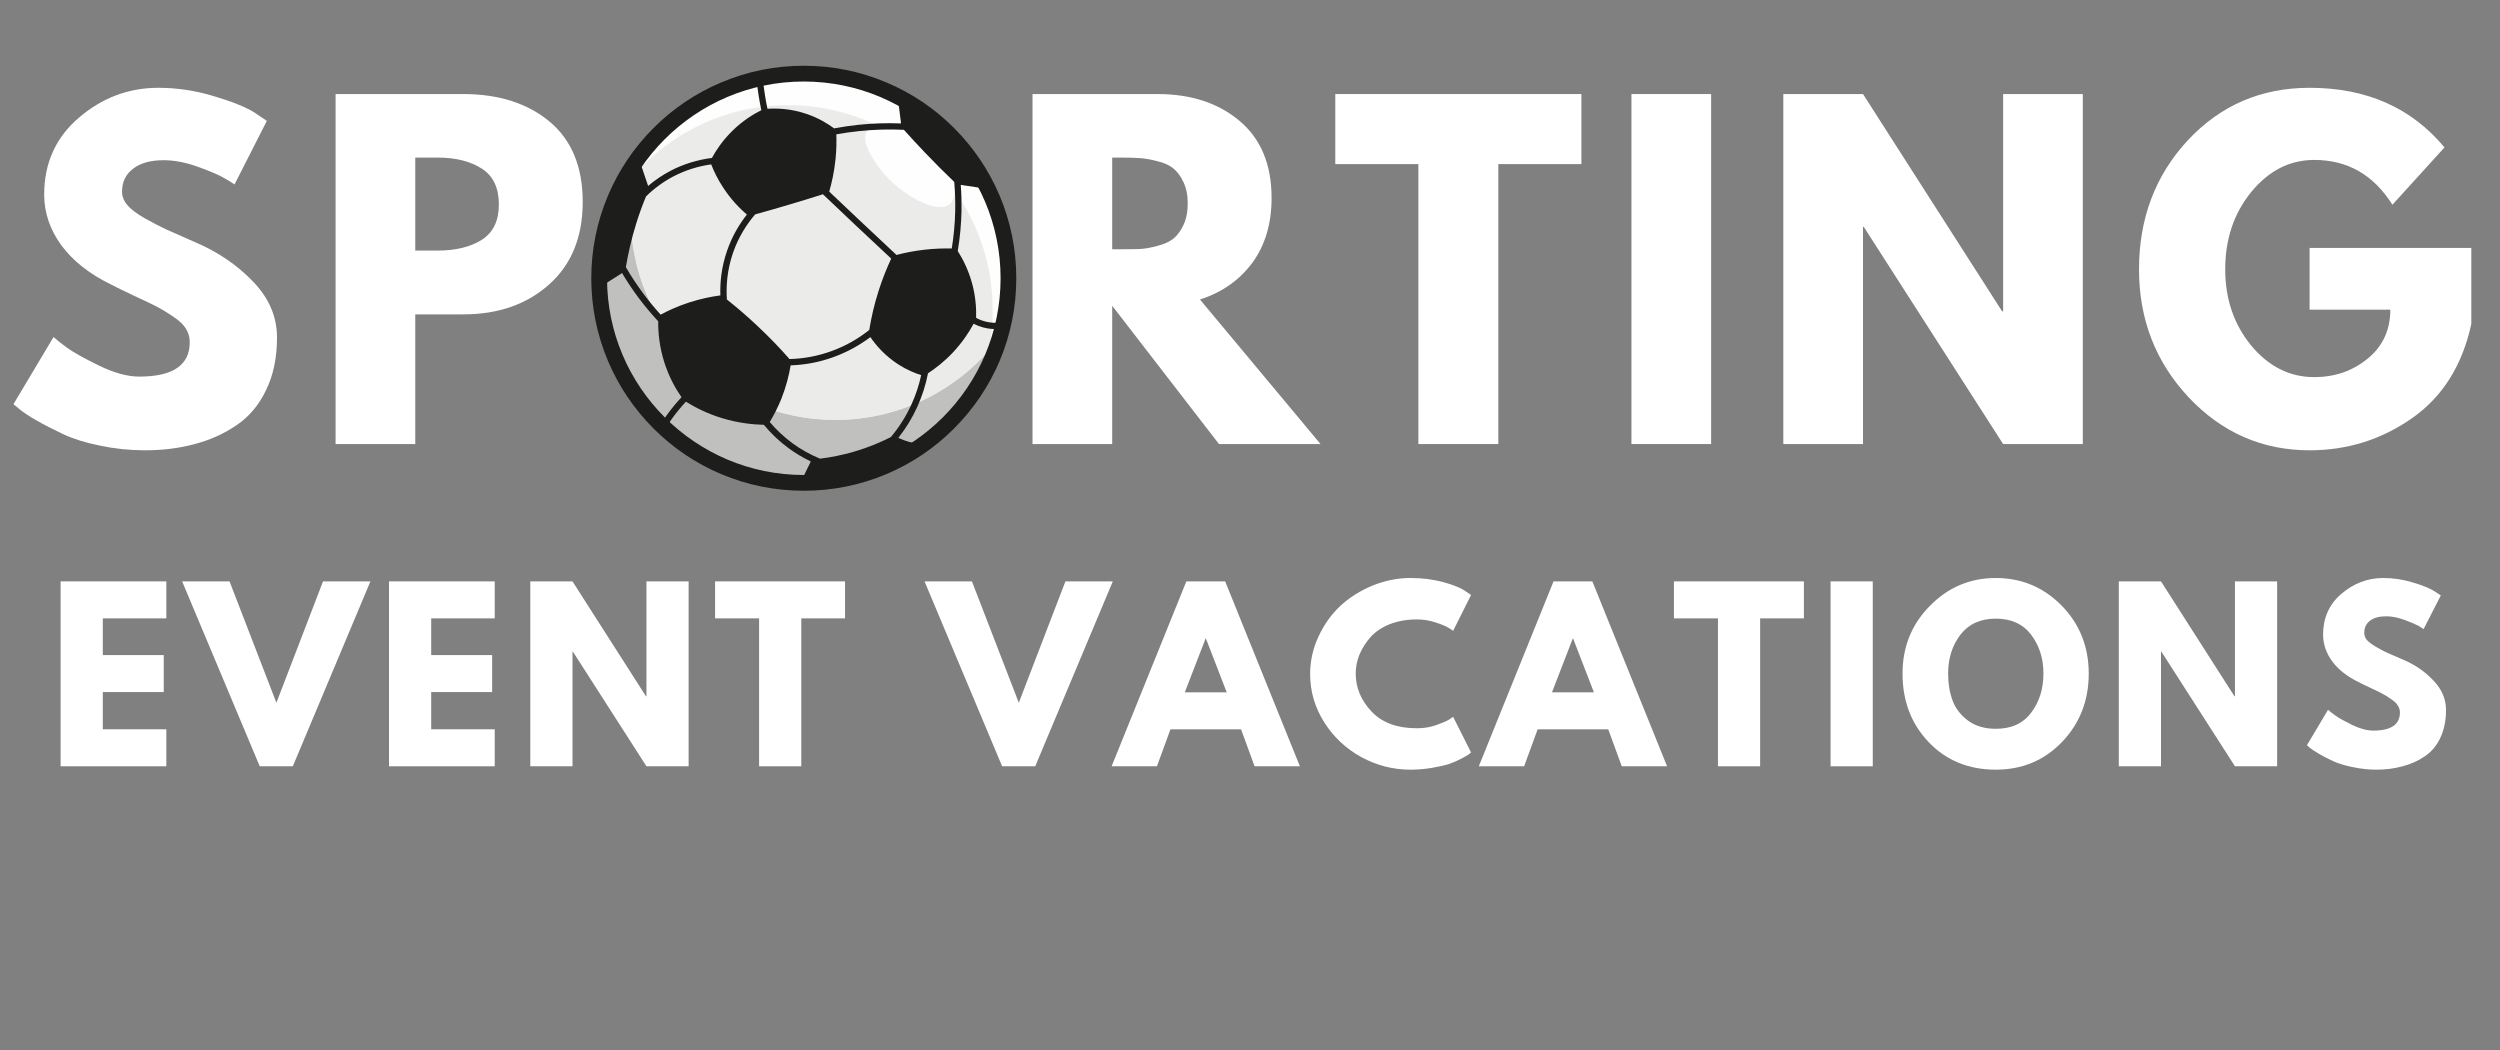
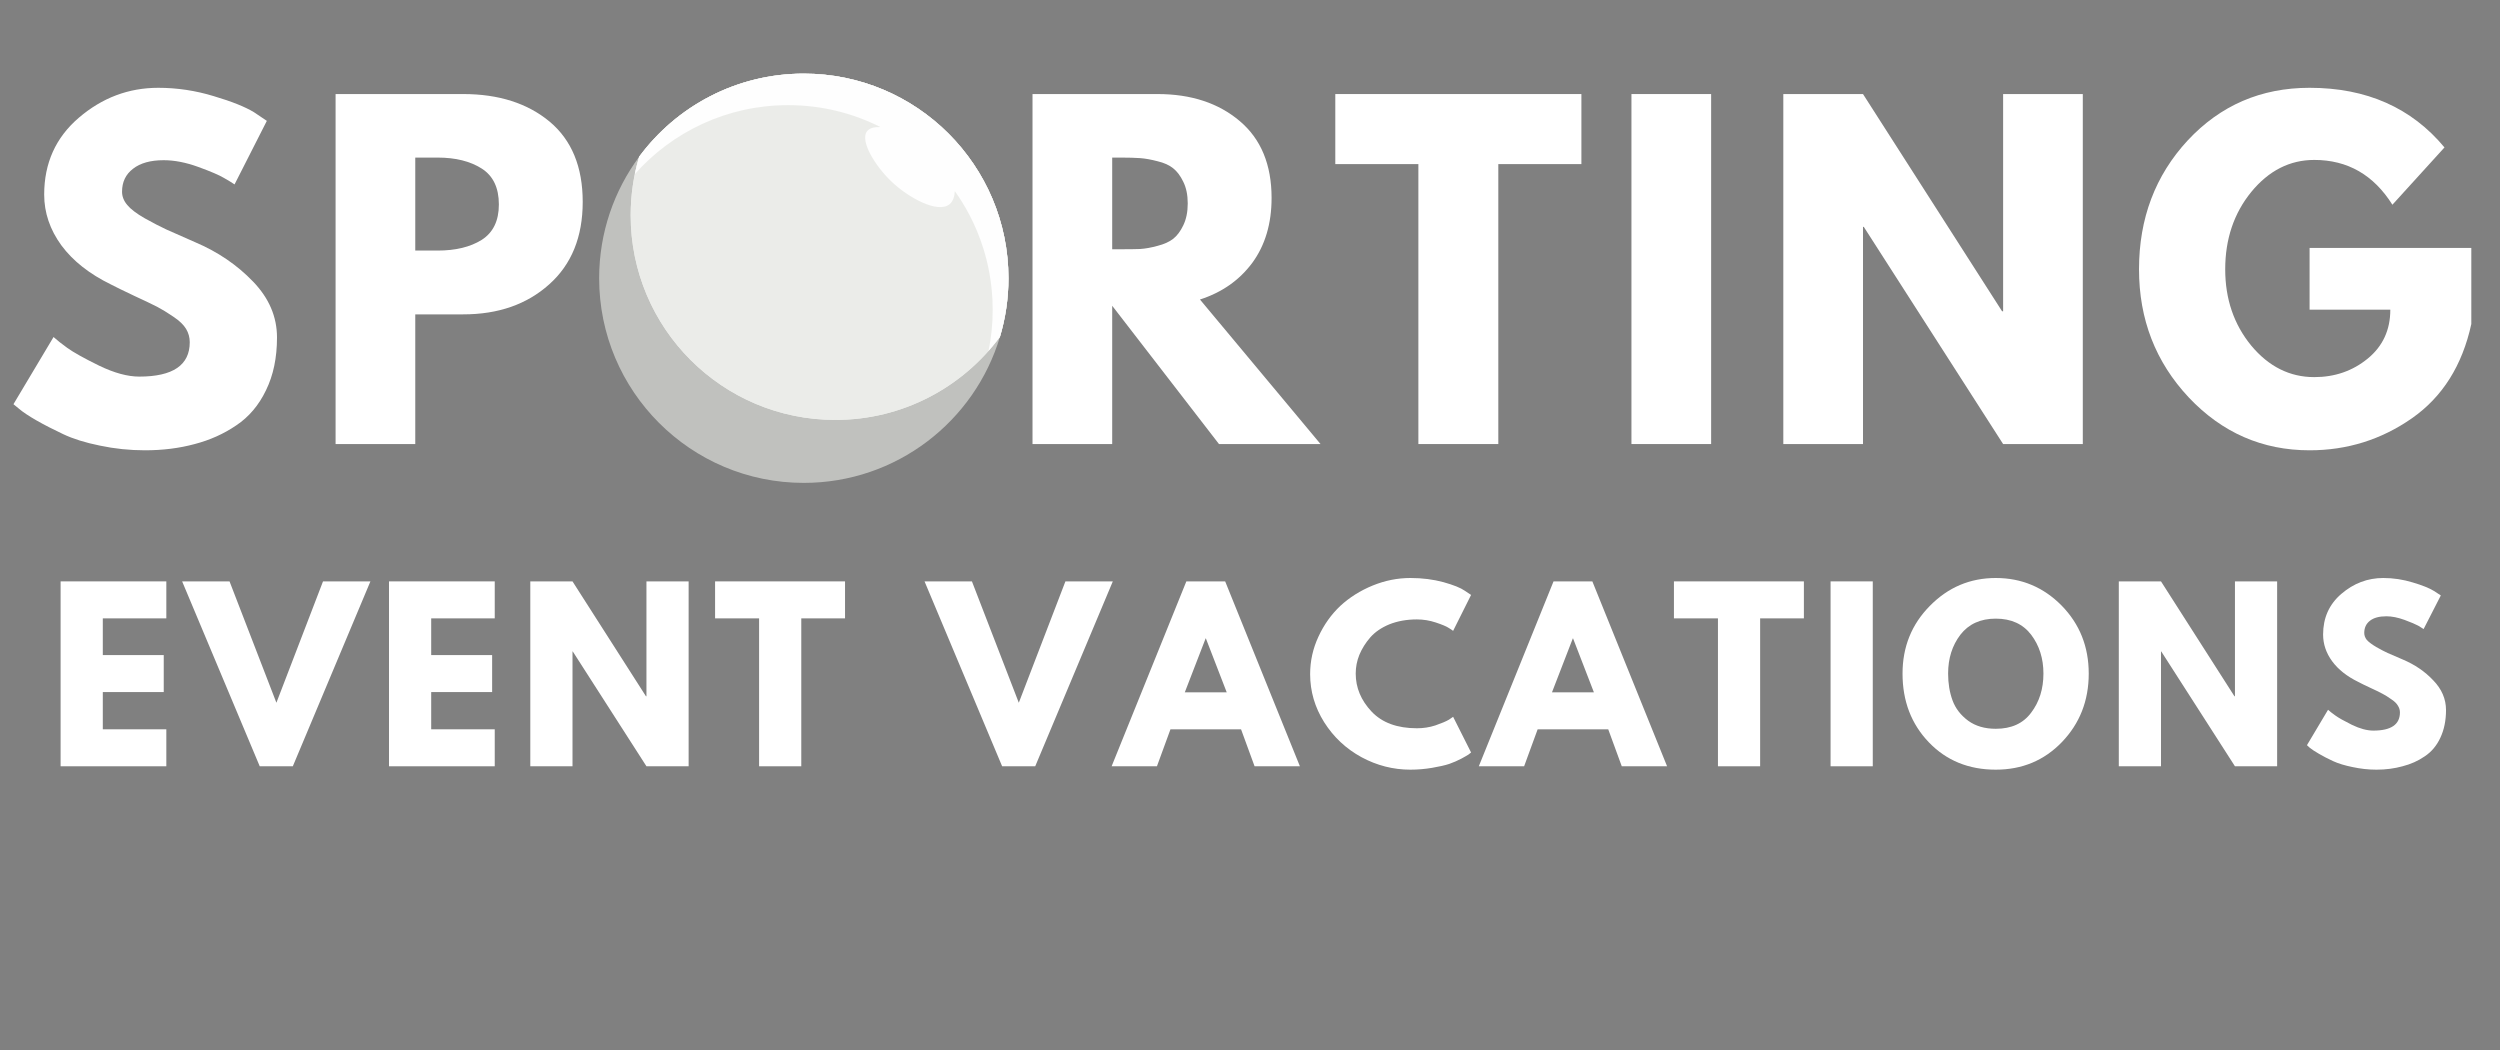
<svg xmlns="http://www.w3.org/2000/svg" width="200" zoomAndPan="magnify" viewBox="0 0 150 63" height="84" preserveAspectRatio="xMidYMid meet" version="1.0">
  <rect x="0" y="0" width="150" height="63" fill="#808080" stroke="none" />
  <defs>
    <g />
    <clipPath id="2c6bd6e2ee">
      <path d="M 35.477 4 L 60.977 4 L 60.977 29 L 35.477 29 Z M 35.477 4 " clip-rule="nonzero" />
    </clipPath>
    <clipPath id="ecd4789da4">
      <path d="M 37 4 L 60.977 4 L 60.977 26 L 37 26 Z M 37 4 " clip-rule="nonzero" />
    </clipPath>
    <clipPath id="3dbef703ba">
      <path d="M 38 4 L 60.977 4 L 60.977 22 L 38 22 Z M 38 4 " clip-rule="nonzero" />
    </clipPath>
    <clipPath id="d0e908e9b8">
-       <path d="M 35.477 3.945 L 60.977 3.945 L 60.977 29.445 L 35.477 29.445 Z M 35.477 3.945 " clip-rule="nonzero" />
-     </clipPath>
+       </clipPath>
    <clipPath id="d165072a2d">
      <path d="M 35.477 4 L 60.977 4 L 60.977 29 L 35.477 29 Z M 35.477 4 " clip-rule="nonzero" />
    </clipPath>
  </defs>
  <g fill="#ffffff" fill-opacity="1">
    <g transform="translate(0.229, 26.643)">
      <g>
        <path d="M 9.266 -21.375 C 10.398 -21.375 11.508 -21.207 12.594 -20.875 C 13.688 -20.551 14.492 -20.227 15.016 -19.906 L 15.781 -19.391 L 13.844 -15.578 C 13.695 -15.68 13.484 -15.812 13.203 -15.969 C 12.93 -16.133 12.422 -16.352 11.672 -16.625 C 10.93 -16.895 10.238 -17.031 9.594 -17.031 C 8.801 -17.031 8.188 -16.859 7.75 -16.516 C 7.312 -16.18 7.094 -15.723 7.094 -15.141 C 7.094 -14.859 7.195 -14.594 7.406 -14.344 C 7.613 -14.094 7.961 -13.828 8.453 -13.547 C 8.941 -13.273 9.375 -13.051 9.75 -12.875 C 10.125 -12.707 10.703 -12.453 11.484 -12.109 C 12.836 -11.535 13.992 -10.75 14.953 -9.75 C 15.91 -8.758 16.391 -7.641 16.391 -6.391 C 16.391 -5.18 16.172 -4.129 15.734 -3.234 C 15.305 -2.336 14.711 -1.633 13.953 -1.125 C 13.203 -0.613 12.367 -0.238 11.453 0 C 10.535 0.25 9.539 0.375 8.469 0.375 C 7.551 0.375 6.648 0.281 5.766 0.094 C 4.891 -0.082 4.156 -0.312 3.562 -0.594 C 2.969 -0.875 2.43 -1.148 1.953 -1.422 C 1.484 -1.691 1.141 -1.922 0.922 -2.109 L 0.578 -2.391 L 2.984 -6.422 C 3.18 -6.242 3.457 -6.023 3.812 -5.766 C 4.176 -5.504 4.812 -5.148 5.719 -4.703 C 6.625 -4.266 7.426 -4.047 8.125 -4.047 C 10.145 -4.047 11.156 -4.734 11.156 -6.109 C 11.156 -6.398 11.082 -6.664 10.938 -6.906 C 10.789 -7.156 10.535 -7.398 10.172 -7.641 C 9.805 -7.891 9.484 -8.086 9.203 -8.234 C 8.922 -8.379 8.461 -8.598 7.828 -8.891 C 7.191 -9.191 6.723 -9.422 6.422 -9.578 C 5.141 -10.203 4.148 -10.984 3.453 -11.922 C 2.766 -12.867 2.422 -13.883 2.422 -14.969 C 2.422 -16.852 3.113 -18.391 4.5 -19.578 C 5.895 -20.773 7.484 -21.375 9.266 -21.375 Z M 9.266 -21.375 " />
      </g>
    </g>
  </g>
  <g fill="#ffffff" fill-opacity="1">
    <g transform="translate(18.604, 26.643)">
      <g>
        <path d="M 1.531 -21 L 9.188 -21 C 11.32 -21 13.051 -20.445 14.375 -19.344 C 15.695 -18.238 16.359 -16.633 16.359 -14.531 C 16.359 -12.426 15.688 -10.773 14.344 -9.578 C 13.008 -8.379 11.289 -7.781 9.188 -7.781 L 6.312 -7.781 L 6.312 0 L 1.531 0 Z M 6.312 -11.609 L 7.656 -11.609 C 8.727 -11.609 9.609 -11.82 10.297 -12.25 C 10.984 -12.688 11.328 -13.395 11.328 -14.375 C 11.328 -15.375 10.984 -16.094 10.297 -16.531 C 9.609 -16.969 8.727 -17.188 7.656 -17.188 L 6.312 -17.188 Z M 6.312 -11.609 " />
      </g>
    </g>
  </g>
  <g fill="#ffffff" fill-opacity="1">
    <g transform="translate(36.827, 26.643)">
      <g>
        <path d="M 0.578 -10.516 C 0.578 -13.547 1.613 -16.113 3.688 -18.219 C 5.758 -20.32 8.254 -21.375 11.172 -21.375 C 14.109 -21.375 16.602 -20.328 18.656 -18.234 C 20.707 -16.141 21.734 -13.566 21.734 -10.516 C 21.734 -7.441 20.723 -4.859 18.703 -2.766 C 16.68 -0.672 14.172 0.375 11.172 0.375 C 8.098 0.375 5.562 -0.66 3.562 -2.734 C 1.57 -4.816 0.578 -7.41 0.578 -10.516 Z M 5.75 -10.516 C 5.75 -9.41 5.914 -8.406 6.25 -7.5 C 6.594 -6.594 7.188 -5.82 8.031 -5.188 C 8.883 -4.562 9.93 -4.25 11.172 -4.25 C 12.953 -4.25 14.297 -4.859 15.203 -6.078 C 16.109 -7.305 16.562 -8.785 16.562 -10.516 C 16.562 -12.223 16.098 -13.691 15.172 -14.922 C 14.254 -16.16 12.922 -16.781 11.172 -16.781 C 9.441 -16.781 8.102 -16.16 7.156 -14.922 C 6.219 -13.691 5.75 -12.223 5.75 -10.516 Z M 5.75 -10.516 " />
      </g>
    </g>
  </g>
  <g fill="#ffffff" fill-opacity="1">
    <g transform="translate(60.42, 26.643)">
      <g>
        <path d="M 1.531 -21 L 9.031 -21 C 11.051 -21 12.695 -20.457 13.969 -19.375 C 15.238 -18.301 15.875 -16.766 15.875 -14.766 C 15.875 -13.223 15.488 -11.926 14.719 -10.875 C 13.945 -9.832 12.898 -9.098 11.578 -8.672 L 18.812 0 L 12.719 0 L 6.312 -8.297 L 6.312 0 L 1.531 0 Z M 6.312 -11.688 L 6.875 -11.688 C 7.312 -11.688 7.68 -11.691 7.984 -11.703 C 8.297 -11.723 8.645 -11.785 9.031 -11.891 C 9.426 -11.992 9.738 -12.133 9.969 -12.312 C 10.207 -12.5 10.41 -12.77 10.578 -13.125 C 10.754 -13.488 10.844 -13.926 10.844 -14.438 C 10.844 -14.945 10.754 -15.379 10.578 -15.734 C 10.41 -16.086 10.207 -16.359 9.969 -16.547 C 9.738 -16.734 9.426 -16.875 9.031 -16.969 C 8.645 -17.07 8.297 -17.133 7.984 -17.156 C 7.68 -17.176 7.312 -17.188 6.875 -17.188 L 6.312 -17.188 Z M 6.312 -11.688 " />
      </g>
    </g>
  </g>
  <g fill="#ffffff" fill-opacity="1">
    <g transform="translate(79.915, 26.643)">
      <g>
        <path d="M 0.203 -16.797 L 0.203 -21 L 14.969 -21 L 14.969 -16.797 L 9.984 -16.797 L 9.984 0 L 5.188 0 L 5.188 -16.797 Z M 0.203 -16.797 " />
      </g>
    </g>
  </g>
  <g fill="#ffffff" fill-opacity="1">
    <g transform="translate(96.356, 26.643)">
      <g>
        <path d="M 6.312 -21 L 6.312 0 L 1.531 0 L 1.531 -21 Z M 6.312 -21 " />
      </g>
    </g>
  </g>
  <g fill="#ffffff" fill-opacity="1">
    <g transform="translate(105.468, 26.643)">
      <g>
        <path d="M 6.312 -13.031 L 6.312 0 L 1.531 0 L 1.531 -21 L 6.312 -21 L 14.656 -7.969 L 14.719 -7.969 L 14.719 -21 L 19.5 -21 L 19.5 0 L 14.719 0 L 6.359 -13.031 Z M 6.312 -13.031 " />
      </g>
    </g>
  </g>
  <g fill="#ffffff" fill-opacity="1">
    <g transform="translate(127.763, 26.643)">
      <g>
        <path d="M 20.516 -11.766 L 20.516 -7.203 C 19.973 -4.711 18.785 -2.828 16.953 -1.547 C 15.117 -0.266 13.07 0.375 10.812 0.375 C 7.977 0.375 5.562 -0.68 3.562 -2.797 C 1.57 -4.922 0.578 -7.484 0.578 -10.484 C 0.578 -13.535 1.551 -16.113 3.5 -18.219 C 5.457 -20.32 7.895 -21.375 10.812 -21.375 C 14.227 -21.375 16.926 -20.18 18.906 -17.797 L 15.781 -14.359 C 14.656 -16.148 13.094 -17.047 11.094 -17.047 C 9.625 -17.047 8.363 -16.406 7.312 -15.125 C 6.27 -13.844 5.75 -12.297 5.75 -10.484 C 5.75 -8.703 6.27 -7.176 7.312 -5.906 C 8.363 -4.645 9.625 -4.016 11.094 -4.016 C 12.32 -4.016 13.391 -4.383 14.297 -5.125 C 15.203 -5.863 15.656 -6.844 15.656 -8.062 L 10.812 -8.062 L 10.812 -11.766 Z M 20.516 -11.766 " />
      </g>
    </g>
  </g>
  <g clip-path="url(#2c6bd6e2ee)">
    <path fill="#c0c1be" d="M 60.508 16.695 C 60.508 17.918 60.328 19.098 59.996 20.211 C 58.484 25.277 53.789 28.973 48.227 28.973 C 41.445 28.973 35.949 23.477 35.949 16.695 C 35.949 13.965 36.844 11.441 38.352 9.402 C 40.586 6.379 44.18 4.418 48.227 4.418 C 55.008 4.418 60.508 9.914 60.508 16.695 Z M 60.508 16.695 " fill-opacity="1" fill-rule="nonzero" />
  </g>
  <g clip-path="url(#ecd4789da4)">
    <path fill="#ebece9" d="M 60.508 16.695 C 60.508 17.918 60.328 19.098 59.996 20.211 C 57.758 23.234 54.168 25.195 50.117 25.195 C 43.336 25.195 37.84 19.699 37.84 12.918 C 37.84 11.695 38.016 10.516 38.352 9.402 C 40.586 6.379 44.18 4.418 48.227 4.418 C 55.008 4.418 60.508 9.914 60.508 16.695 Z M 60.508 16.695 " fill-opacity="1" fill-rule="nonzero" />
    <path fill="#ebece9" d="M 60.508 16.695 C 60.508 17.918 60.328 19.098 59.996 20.211 C 57.758 23.234 54.168 25.195 50.117 25.195 C 43.336 25.195 37.84 19.699 37.84 12.918 C 37.84 11.695 38.016 10.516 38.352 9.402 C 40.586 6.379 44.18 4.418 48.227 4.418 C 55.008 4.418 60.508 9.914 60.508 16.695 Z M 60.508 16.695 " fill-opacity="1" fill-rule="nonzero" />
  </g>
  <g clip-path="url(#3dbef703ba)">
    <path fill="#fefefe" d="M 48.227 4.418 C 44.18 4.418 40.586 6.379 38.352 9.402 C 38.246 9.746 38.16 10.094 38.086 10.449 C 40.336 7.91 43.625 6.309 47.285 6.309 C 49.277 6.309 51.16 6.781 52.828 7.625 C 52.527 7.613 52.188 7.656 52.02 7.879 C 51.582 8.457 52.52 9.961 53.461 10.867 C 54.504 11.871 56.27 12.828 56.973 12.254 C 57.211 12.059 57.273 11.734 57.289 11.469 C 57.836 12.234 58.535 13.398 59.012 14.945 C 59.23 15.648 59.562 16.938 59.562 18.586 C 59.562 19.43 59.477 20.254 59.312 21.055 C 59.551 20.781 59.781 20.5 59.996 20.211 C 60.328 19.098 60.508 17.918 60.508 16.695 C 60.508 9.914 55.008 4.418 48.227 4.418 Z M 48.227 4.418 " fill-opacity="1" fill-rule="nonzero" />
  </g>
  <g clip-path="url(#d0e908e9b8)">
    <path fill="#1d1d1b" d="M 48.227 29.445 C 46.508 29.445 44.836 29.109 43.266 28.445 C 41.746 27.801 40.383 26.883 39.211 25.711 C 38.043 24.539 37.121 23.176 36.48 21.66 C 35.816 20.086 35.477 18.418 35.477 16.695 C 35.477 14.977 35.816 13.305 36.48 11.734 C 37.121 10.215 38.043 8.852 39.211 7.68 C 40.383 6.508 41.746 5.59 43.266 4.949 C 44.836 4.281 46.508 3.945 48.227 3.945 C 49.949 3.945 51.617 4.281 53.191 4.949 C 54.711 5.59 56.074 6.508 57.242 7.68 C 58.414 8.852 59.332 10.215 59.977 11.734 C 60.641 13.305 60.977 14.977 60.977 16.695 C 60.977 18.418 60.641 20.086 59.977 21.66 C 59.332 23.176 58.414 24.539 57.242 25.711 C 56.074 26.883 54.711 27.801 53.191 28.445 C 51.617 29.109 49.949 29.445 48.227 29.445 Z M 48.227 4.891 C 41.719 4.891 36.422 10.188 36.422 16.695 C 36.422 23.207 41.719 28.5 48.227 28.5 C 54.738 28.5 60.035 23.207 60.035 16.695 C 60.035 10.188 54.738 4.891 48.227 4.891 Z M 48.227 4.891 " fill-opacity="1" fill-rule="nonzero" />
  </g>
  <g clip-path="url(#d165072a2d)">
-     <path fill="#1d1d1b" d="M 60.148 19.336 C 59.844 19.387 59.371 19.402 58.855 19.207 C 58.754 19.168 58.656 19.121 58.566 19.07 C 58.582 18.555 58.551 17.828 58.324 16.996 C 58.094 16.16 57.75 15.512 57.465 15.062 C 57.598 14.27 57.672 13.465 57.691 12.664 C 57.699 12.145 57.688 11.617 57.645 11.094 C 58.191 11.176 58.734 11.254 59.277 11.336 C 58.855 10.469 58.125 9.227 56.902 8.008 C 55.793 6.898 54.676 6.203 53.859 5.781 C 53.926 6.324 53.996 6.863 54.062 7.406 C 53.207 7.371 52.348 7.402 51.5 7.488 C 51.016 7.539 50.527 7.613 50.047 7.703 C 49.664 7.418 49.109 7.078 48.383 6.832 C 47.445 6.512 46.609 6.492 46.047 6.527 C 45.988 6.242 45.934 5.953 45.891 5.664 C 45.84 5.34 45.797 5.012 45.762 4.688 L 45.387 4.727 C 45.422 5.059 45.465 5.395 45.516 5.723 C 45.562 6.02 45.617 6.316 45.68 6.613 C 45.203 6.848 44.559 7.238 43.926 7.867 C 43.344 8.441 42.961 9.023 42.715 9.477 C 41.848 9.586 41.008 9.844 40.242 10.242 C 39.758 10.496 39.305 10.801 38.887 11.156 C 38.695 10.59 38.504 10.023 38.312 9.457 C 37.75 10.223 37 11.434 36.496 13.066 C 35.965 14.785 35.918 16.281 35.965 17.25 C 36.418 16.961 36.871 16.672 37.324 16.383 C 37.617 16.879 37.938 17.359 38.281 17.824 C 38.656 18.328 39.062 18.816 39.492 19.277 C 39.484 19.91 39.555 20.773 39.859 21.742 C 40.148 22.645 40.551 23.344 40.891 23.832 C 40.734 24 40.586 24.168 40.441 24.344 C 40.141 24.707 39.863 25.098 39.613 25.5 L 39.934 25.699 C 40.176 25.309 40.441 24.934 40.734 24.582 C 40.867 24.418 41.008 24.258 41.156 24.102 C 41.688 24.434 42.414 24.812 43.328 25.09 C 44.305 25.387 45.172 25.473 45.832 25.488 C 46.27 26.02 46.77 26.492 47.324 26.898 C 47.738 27.203 48.184 27.465 48.648 27.688 C 48.438 28.117 48.23 28.543 48.02 28.973 C 48.965 28.988 50.371 28.906 51.977 28.391 C 53.488 27.906 54.629 27.215 55.375 26.68 C 55.051 26.645 54.66 26.566 54.23 26.41 C 54.113 26.367 54 26.32 53.898 26.273 C 54.352 25.703 54.734 25.078 55.035 24.414 C 55.328 23.766 55.547 23.09 55.68 22.398 C 56.121 22.109 56.645 21.707 57.164 21.16 C 57.746 20.539 58.148 19.926 58.418 19.422 C 58.516 19.473 58.617 19.52 58.719 19.559 C 59.09 19.699 59.441 19.746 59.738 19.746 C 59.918 19.746 60.078 19.73 60.211 19.707 Z M 43.223 17.723 C 42.684 17.797 42.043 17.922 41.336 18.152 C 40.668 18.371 40.102 18.629 39.637 18.879 C 39.266 18.469 38.914 18.039 38.586 17.598 C 38.211 17.094 37.867 16.57 37.551 16.027 C 37.684 15.238 37.879 14.355 38.172 13.414 C 38.355 12.824 38.555 12.281 38.762 11.785 C 39.254 11.301 39.809 10.895 40.418 10.578 C 41.117 10.215 41.883 9.973 42.672 9.863 C 42.832 10.273 43.059 10.754 43.391 11.254 C 43.863 11.98 44.387 12.508 44.812 12.875 C 44.379 13.426 43.934 14.145 43.625 15.043 C 43.277 16.047 43.195 16.977 43.223 17.723 Z M 45.441 19.551 C 44.816 18.961 44.199 18.434 43.613 17.969 C 43.562 17.223 43.613 16.238 43.98 15.168 C 44.324 14.176 44.84 13.41 45.309 12.863 C 45.969 12.68 46.637 12.492 47.312 12.289 C 48.016 12.082 48.699 11.871 49.375 11.656 C 50.023 12.273 50.676 12.895 51.328 13.508 C 52.039 14.176 52.758 14.852 53.473 15.516 C 53.215 16.066 52.957 16.699 52.73 17.406 C 52.449 18.277 52.27 19.086 52.156 19.797 C 51.469 20.344 50.707 20.773 49.879 21.07 C 49.07 21.363 48.23 21.52 47.371 21.543 C 46.812 20.906 46.172 20.234 45.441 19.551 Z M 54.691 24.258 C 54.371 24.965 53.953 25.625 53.453 26.223 C 52.863 26.523 52.129 26.84 51.262 27.094 C 50.508 27.316 49.809 27.445 49.203 27.52 C 48.613 27.277 48.059 26.969 47.547 26.594 C 47.043 26.223 46.586 25.797 46.184 25.32 C 46.418 24.934 46.66 24.473 46.879 23.934 C 47.176 23.184 47.344 22.496 47.438 21.922 C 48.316 21.891 49.18 21.727 50.008 21.426 C 50.805 21.137 51.547 20.734 52.223 20.227 C 52.539 20.691 53.078 21.34 53.922 21.879 C 54.414 22.191 54.883 22.387 55.27 22.508 C 55.141 23.109 54.949 23.695 54.691 24.258 Z M 57.312 12.656 C 57.297 13.41 57.227 14.164 57.105 14.91 C 56.617 14.898 56.062 14.914 55.457 14.984 C 54.832 15.055 54.273 15.168 53.789 15.297 C 53.055 14.613 52.316 13.918 51.586 13.23 C 50.977 12.656 50.363 12.078 49.754 11.496 C 49.91 10.957 50.055 10.301 50.133 9.543 C 50.188 9 50.195 8.504 50.18 8.062 C 50.629 7.98 51.086 7.914 51.539 7.867 C 52.43 7.773 53.336 7.746 54.234 7.789 C 54.637 8.238 55.051 8.688 55.488 9.145 C 56.082 9.77 56.672 10.359 57.254 10.914 C 57.305 11.496 57.324 12.078 57.312 12.656 Z M 57.312 12.656 " fill-opacity="1" fill-rule="nonzero" />
-   </g>
+     </g>
  <g fill="#ffffff" fill-opacity="1">
    <g transform="translate(2.824, 45.977)">
      <g>
        <path d="M 7.156 -11.094 L 7.156 -8.875 L 3.344 -8.875 L 3.344 -6.672 L 7 -6.672 L 7 -4.453 L 3.344 -4.453 L 3.344 -2.219 L 7.156 -2.219 L 7.156 0 L 0.812 0 L 0.812 -11.094 Z M 7.156 -11.094 " />
      </g>
    </g>
  </g>
  <g fill="#ffffff" fill-opacity="1">
    <g transform="translate(11.303, 45.977)">
      <g>
        <path d="M 4.281 0 L -0.375 -11.094 L 2.469 -11.094 L 5.281 -3.812 L 8.078 -11.094 L 10.922 -11.094 L 6.266 0 Z M 4.281 0 " />
      </g>
    </g>
  </g>
  <g fill="#ffffff" fill-opacity="1">
    <g transform="translate(22.528, 45.977)">
      <g>
        <path d="M 7.156 -11.094 L 7.156 -8.875 L 3.344 -8.875 L 3.344 -6.672 L 7 -6.672 L 7 -4.453 L 3.344 -4.453 L 3.344 -2.219 L 7.156 -2.219 L 7.156 0 L 0.812 0 L 0.812 -11.094 Z M 7.156 -11.094 " />
      </g>
    </g>
  </g>
  <g fill="#ffffff" fill-opacity="1">
    <g transform="translate(31.006, 45.977)">
      <g>
        <path d="M 3.344 -6.891 L 3.344 0 L 0.812 0 L 0.812 -11.094 L 3.344 -11.094 L 7.75 -4.203 L 7.781 -4.203 L 7.781 -11.094 L 10.312 -11.094 L 10.312 0 L 7.781 0 L 3.359 -6.891 Z M 3.344 -6.891 " />
      </g>
    </g>
  </g>
  <g fill="#ffffff" fill-opacity="1">
    <g transform="translate(42.796, 45.977)">
      <g>
        <path d="M 0.109 -8.875 L 0.109 -11.094 L 7.906 -11.094 L 7.906 -8.875 L 5.281 -8.875 L 5.281 0 L 2.75 0 L 2.75 -8.875 Z M 0.109 -8.875 " />
      </g>
    </g>
  </g>
  <g fill="#ffffff" fill-opacity="1">
    <g transform="translate(51.5, 45.977)">
      <g />
    </g>
  </g>
  <g fill="#ffffff" fill-opacity="1">
    <g transform="translate(55.847, 45.977)">
      <g>
        <path d="M 4.281 0 L -0.375 -11.094 L 2.469 -11.094 L 5.281 -3.812 L 8.078 -11.094 L 10.922 -11.094 L 6.266 0 Z M 4.281 0 " />
      </g>
    </g>
  </g>
  <g fill="#ffffff" fill-opacity="1">
    <g transform="translate(67.072, 45.977)">
      <g>
        <path d="M 6.438 -11.094 L 10.922 0 L 8.203 0 L 7.391 -2.219 L 3.156 -2.219 L 2.344 0 L -0.375 0 L 4.109 -11.094 Z M 6.531 -4.438 L 5.281 -7.672 L 5.266 -7.672 L 4.016 -4.438 Z M 6.531 -4.438 " />
      </g>
    </g>
  </g>
  <g fill="#ffffff" fill-opacity="1">
    <g transform="translate(78.296, 45.977)">
      <g>
        <path d="M 6.719 -2.281 C 7.102 -2.281 7.473 -2.336 7.828 -2.453 C 8.191 -2.578 8.461 -2.691 8.641 -2.797 L 8.891 -2.969 L 9.969 -0.828 C 9.938 -0.797 9.883 -0.754 9.812 -0.703 C 9.75 -0.66 9.602 -0.578 9.375 -0.453 C 9.156 -0.336 8.914 -0.234 8.656 -0.141 C 8.395 -0.055 8.051 0.02 7.625 0.094 C 7.207 0.164 6.773 0.203 6.328 0.203 C 5.297 0.203 4.316 -0.047 3.391 -0.547 C 2.461 -1.055 1.719 -1.754 1.156 -2.641 C 0.594 -3.535 0.312 -4.5 0.312 -5.531 C 0.312 -6.312 0.477 -7.062 0.812 -7.781 C 1.145 -8.5 1.582 -9.113 2.125 -9.625 C 2.676 -10.133 3.32 -10.539 4.062 -10.844 C 4.801 -11.145 5.555 -11.297 6.328 -11.297 C 7.047 -11.297 7.707 -11.211 8.312 -11.047 C 8.914 -10.879 9.344 -10.707 9.594 -10.531 L 9.969 -10.281 L 8.891 -8.125 C 8.828 -8.176 8.734 -8.238 8.609 -8.312 C 8.484 -8.395 8.234 -8.5 7.859 -8.625 C 7.484 -8.75 7.102 -8.812 6.719 -8.812 C 6.102 -8.812 5.551 -8.711 5.062 -8.516 C 4.582 -8.316 4.203 -8.055 3.922 -7.734 C 3.641 -7.41 3.422 -7.062 3.266 -6.688 C 3.117 -6.32 3.047 -5.945 3.047 -5.562 C 3.047 -4.719 3.363 -3.957 4 -3.281 C 4.633 -2.613 5.539 -2.281 6.719 -2.281 Z M 6.719 -2.281 " />
      </g>
    </g>
  </g>
  <g fill="#ffffff" fill-opacity="1">
    <g transform="translate(89.103, 45.977)">
      <g>
        <path d="M 6.438 -11.094 L 10.922 0 L 8.203 0 L 7.391 -2.219 L 3.156 -2.219 L 2.344 0 L -0.375 0 L 4.109 -11.094 Z M 6.531 -4.438 L 5.281 -7.672 L 5.266 -7.672 L 4.016 -4.438 Z M 6.531 -4.438 " />
      </g>
    </g>
  </g>
  <g fill="#ffffff" fill-opacity="1">
    <g transform="translate(100.327, 45.977)">
      <g>
        <path d="M 0.109 -8.875 L 0.109 -11.094 L 7.906 -11.094 L 7.906 -8.875 L 5.281 -8.875 L 5.281 0 L 2.75 0 L 2.75 -8.875 Z M 0.109 -8.875 " />
      </g>
    </g>
  </g>
  <g fill="#ffffff" fill-opacity="1">
    <g transform="translate(109.022, 45.977)">
      <g>
        <path d="M 3.344 -11.094 L 3.344 0 L 0.812 0 L 0.812 -11.094 Z M 3.344 -11.094 " />
      </g>
    </g>
  </g>
  <g fill="#ffffff" fill-opacity="1">
    <g transform="translate(113.84, 45.977)">
      <g>
        <path d="M 0.312 -5.562 C 0.312 -7.164 0.859 -8.52 1.953 -9.625 C 3.047 -10.738 4.363 -11.297 5.906 -11.297 C 7.457 -11.297 8.773 -10.742 9.859 -9.641 C 10.941 -8.535 11.484 -7.176 11.484 -5.562 C 11.484 -3.938 10.945 -2.566 9.875 -1.453 C 8.812 -0.348 7.488 0.203 5.906 0.203 C 4.281 0.203 2.941 -0.344 1.891 -1.438 C 0.836 -2.539 0.312 -3.914 0.312 -5.562 Z M 3.047 -5.562 C 3.047 -4.977 3.133 -4.441 3.312 -3.953 C 3.488 -3.473 3.801 -3.066 4.25 -2.734 C 4.695 -2.41 5.25 -2.25 5.906 -2.25 C 6.844 -2.25 7.551 -2.57 8.031 -3.219 C 8.52 -3.863 8.766 -4.645 8.766 -5.562 C 8.766 -6.469 8.52 -7.242 8.031 -7.891 C 7.539 -8.535 6.832 -8.859 5.906 -8.859 C 4.988 -8.859 4.281 -8.535 3.781 -7.891 C 3.289 -7.242 3.047 -6.469 3.047 -5.562 Z M 3.047 -5.562 " />
      </g>
    </g>
  </g>
  <g fill="#ffffff" fill-opacity="1">
    <g transform="translate(126.316, 45.977)">
      <g>
        <path d="M 3.344 -6.891 L 3.344 0 L 0.812 0 L 0.812 -11.094 L 3.344 -11.094 L 7.75 -4.203 L 7.781 -4.203 L 7.781 -11.094 L 10.312 -11.094 L 10.312 0 L 7.781 0 L 3.359 -6.891 Z M 3.344 -6.891 " />
      </g>
    </g>
  </g>
  <g fill="#ffffff" fill-opacity="1">
    <g transform="translate(138.105, 45.977)">
      <g>
        <path d="M 4.891 -11.297 C 5.492 -11.297 6.082 -11.207 6.656 -11.031 C 7.227 -10.863 7.656 -10.691 7.938 -10.516 L 8.344 -10.25 L 7.312 -8.234 C 7.238 -8.285 7.129 -8.352 6.984 -8.438 C 6.836 -8.52 6.566 -8.633 6.172 -8.781 C 5.773 -8.926 5.41 -9 5.078 -9 C 4.648 -9 4.32 -8.91 4.094 -8.734 C 3.863 -8.555 3.75 -8.312 3.75 -8 C 3.75 -7.852 3.801 -7.711 3.906 -7.578 C 4.02 -7.453 4.207 -7.312 4.469 -7.156 C 4.727 -7.008 4.957 -6.891 5.156 -6.797 C 5.352 -6.711 5.656 -6.582 6.062 -6.406 C 6.781 -6.102 7.391 -5.688 7.891 -5.156 C 8.398 -4.633 8.656 -4.039 8.656 -3.375 C 8.656 -2.738 8.539 -2.18 8.312 -1.703 C 8.094 -1.234 7.781 -0.863 7.375 -0.594 C 6.977 -0.32 6.535 -0.125 6.047 0 C 5.566 0.133 5.047 0.203 4.484 0.203 C 3.992 0.203 3.516 0.148 3.047 0.047 C 2.586 -0.047 2.195 -0.164 1.875 -0.312 C 1.562 -0.457 1.281 -0.602 1.031 -0.75 C 0.781 -0.895 0.598 -1.016 0.484 -1.109 L 0.312 -1.266 L 1.578 -3.391 C 1.68 -3.297 1.828 -3.18 2.016 -3.047 C 2.203 -2.91 2.535 -2.723 3.016 -2.484 C 3.492 -2.254 3.922 -2.141 4.297 -2.141 C 5.359 -2.141 5.891 -2.504 5.891 -3.234 C 5.891 -3.379 5.848 -3.516 5.766 -3.641 C 5.691 -3.773 5.555 -3.906 5.359 -4.031 C 5.172 -4.164 5.004 -4.27 4.859 -4.344 C 4.711 -4.426 4.469 -4.547 4.125 -4.703 C 3.789 -4.859 3.547 -4.977 3.391 -5.062 C 2.711 -5.395 2.191 -5.805 1.828 -6.297 C 1.461 -6.797 1.281 -7.332 1.281 -7.906 C 1.281 -8.906 1.645 -9.719 2.375 -10.344 C 3.113 -10.977 3.953 -11.297 4.891 -11.297 Z M 4.891 -11.297 " />
      </g>
    </g>
  </g>
</svg>